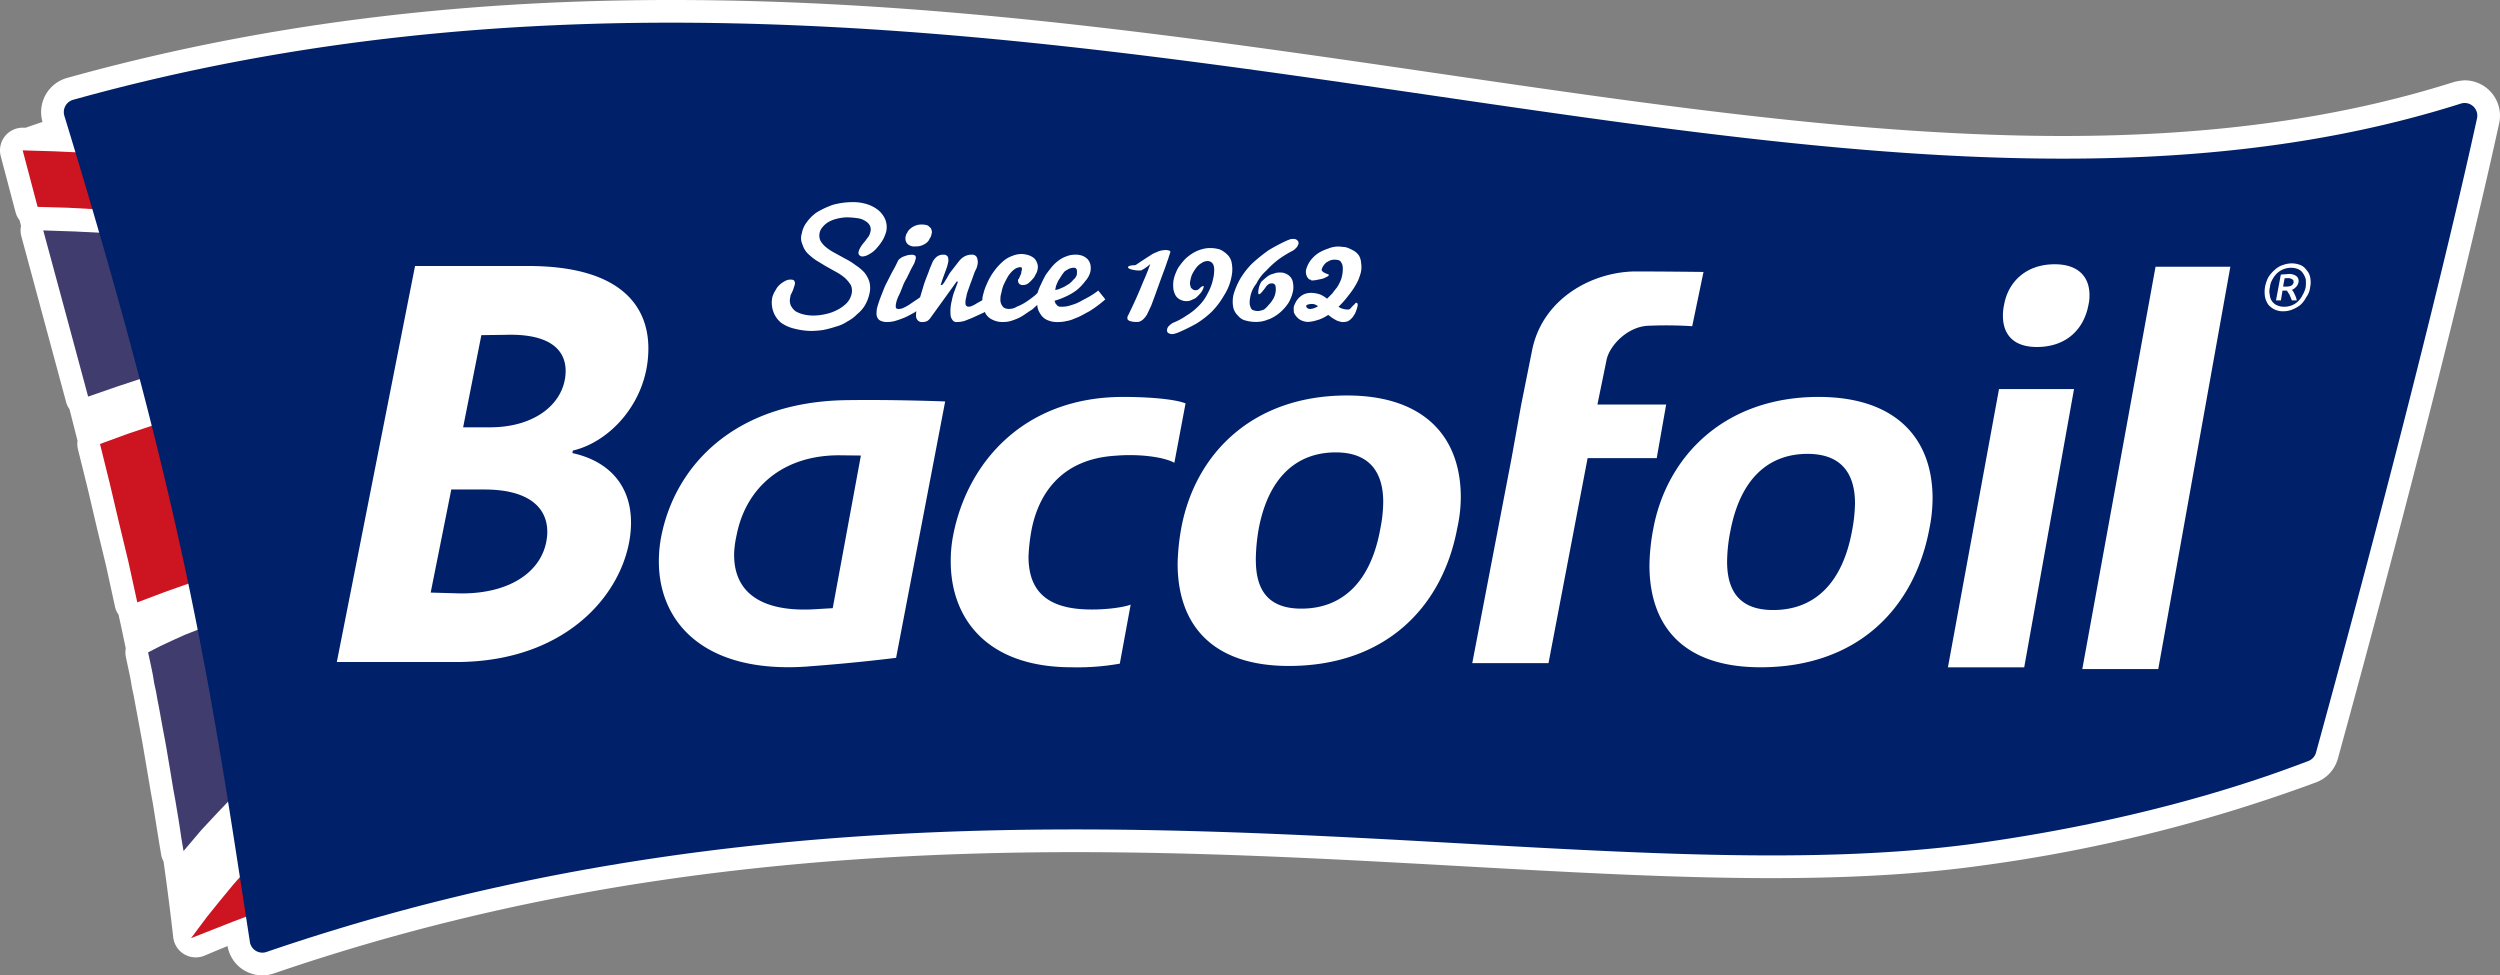
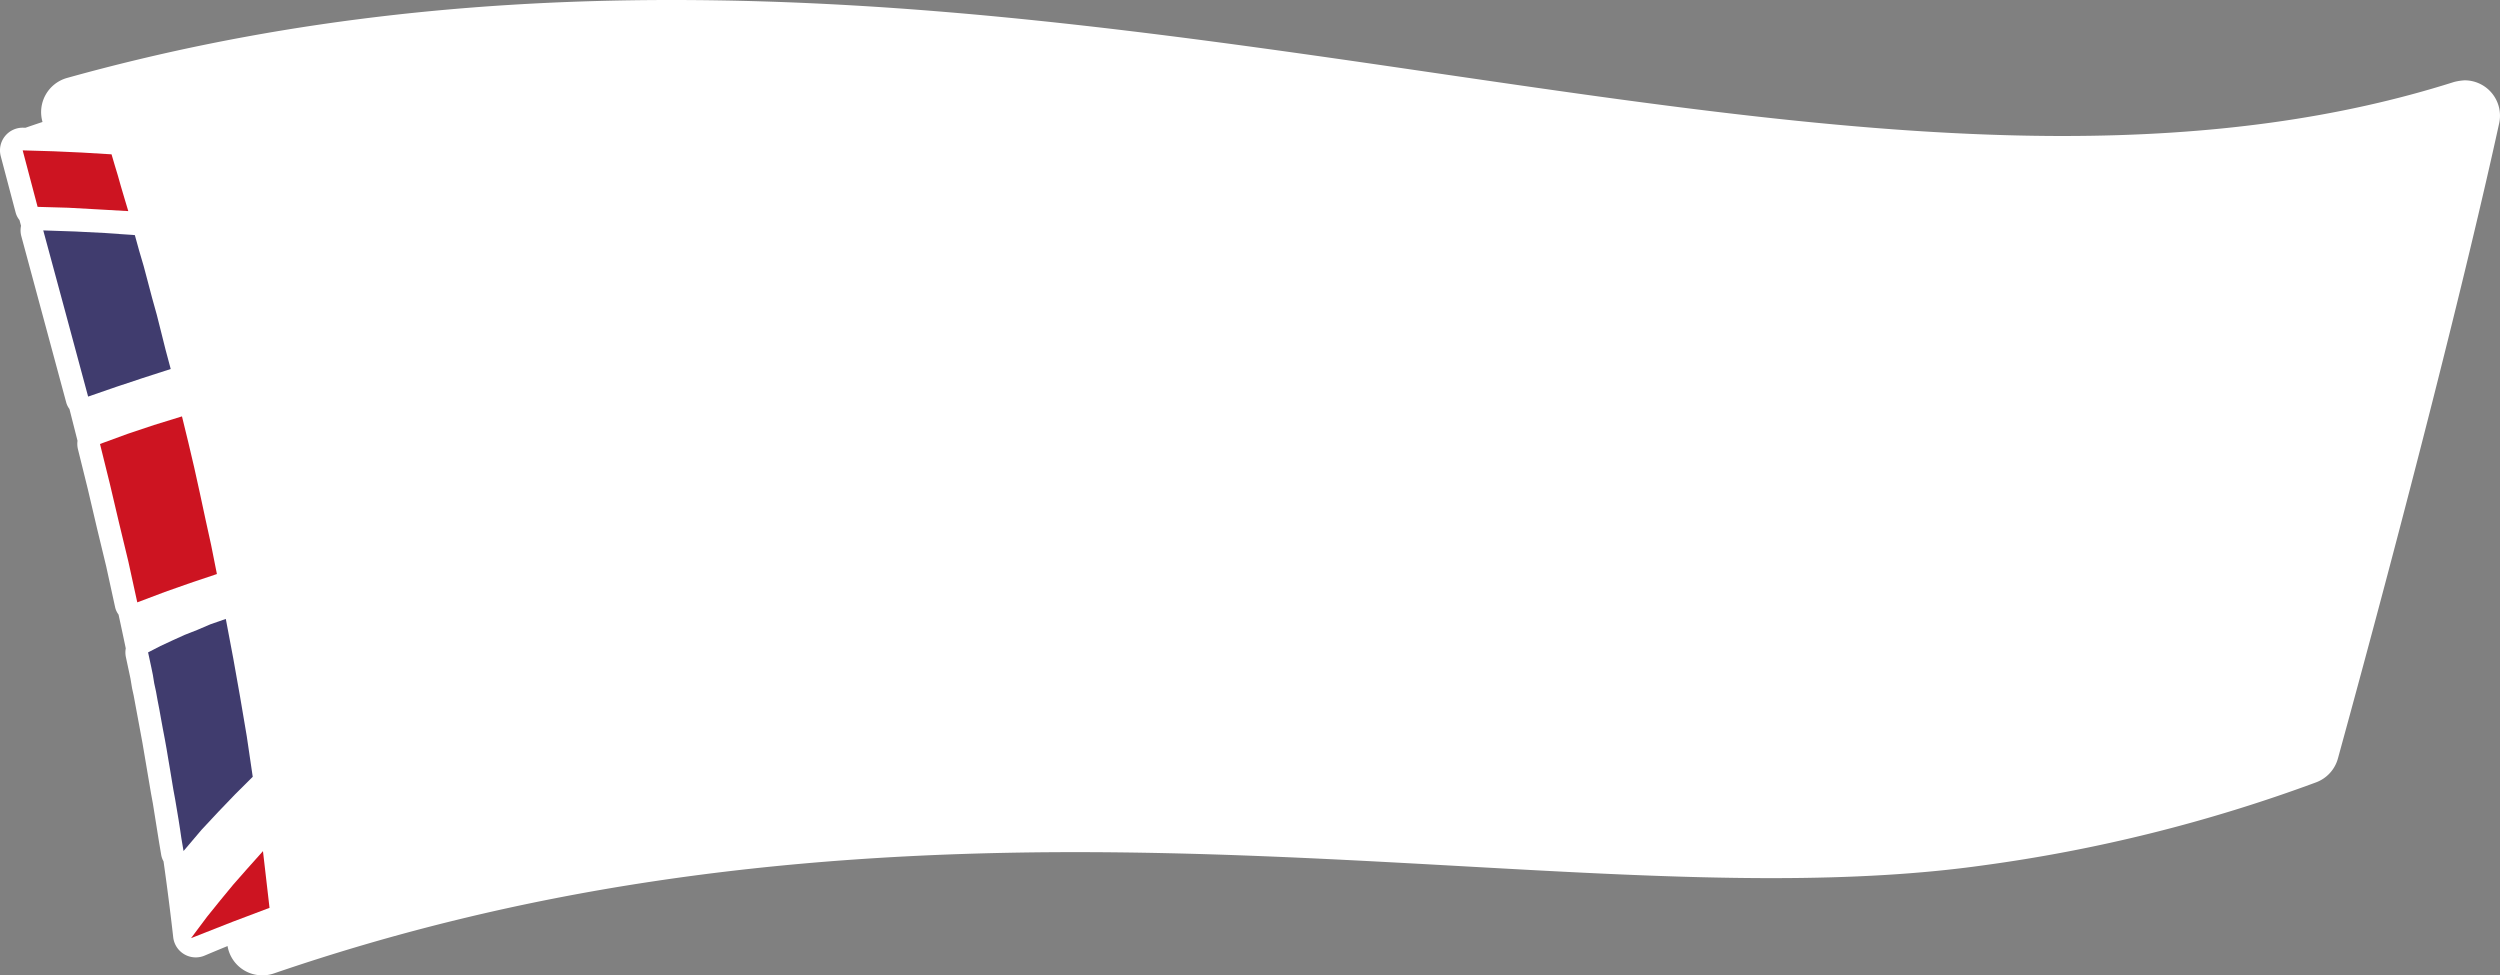
<svg xmlns="http://www.w3.org/2000/svg" width="606.263" height="236.523" viewBox="0 0 606.263 236.523">
  <rect x="0" y="0" width="606.263" height="236.523" fill="#808080" stroke="none" />
  <g id="Group_448" data-name="Group 448" transform="translate(-2888.5 -12292.5)">
    <path id="Union_1" data-name="Union 1" d="M55.09,222.916h.01q-.521-3.361-1.028-6.654c-4.033,1.556-8.058,3.2-12.1,4.914Q40.8,210.811,39.3,200.531l-.292.345-.529-3.129-.32-2.191-.36-2.309-.41-2.451-.4-2.38-.45-2.44-.81-4.91-.42-2.47-.419-2.52-.43-2.39-.47-2.46-.43-2.36-.42-2.34-.419-2.16-.391-2.181-.43-1.969-.329-2.04-.38-1.85-.381-1.769-.4-1.85.369-.19q-1.253-6.055-2.58-12.095l-.409.155-2.16-9.89-2.281-9.46-2.2-9.36-2.4-9.7.384-.141Q17.7,96.284,16.223,90.554l-.353.122-5.42-20.12L4.99,50.376l.616.021q-.769-2.858-1.541-5.718l-.445-.013L0,30.966l1.533.045Q6.6,29.224,11.653,27.66c-.508-1.673-1.021-3.358-1.543-5.064a3.1,3.1,0,0,1,2.111-3.891C125.2-12.783,233.6,1.852,333.833,16.488c94,13.726,180.809,27.452,257.447,3.128a3.071,3.071,0,0,1,3.91,3.59c-7.4,33.861-21.58,90.221-39.04,153.78a3.067,3.067,0,0,1-1.88,2.07c-7.13,2.67-35.29,13.62-79.7,19.86-37.672,5.3-81.459,2.588-130.013-.121-83.36-4.65-180.774-9.3-285.427,26.561a3.073,3.073,0,0,1-4.04-2.44Z" transform="translate(2894 12298)" fill="#fff" />
    <path id="Union_1_-_Outline" data-name="Union 1 - Outline" d="M58.129,231.023h0a8.522,8.522,0,0,1-8.446-7.1q-2.781,1.135-5.57,2.317a5.5,5.5,0,0,1-7.607-4.448q-1.044-9.242-2.35-18.416a4.792,4.792,0,0,1-.567-1.585l-.529-3.129-1.492-9.336-.435-2.353L29.047,174.66l-2.131-11.5-.39-1.765-.386-2.338-1.106-5.186a5.487,5.487,0,0,1-.036-2.14q-.857-4.1-1.748-8.192a4.658,4.658,0,0,1-.833-1.785l-2.16-9.89L18,122.515,15.8,113.124l-2.385-9.636A5.486,5.486,0,0,1,13.3,101.4l-1.956-7.71a4.691,4.691,0,0,1-.786-1.587L-.319,51.812A5.5,5.5,0,0,1-.4,49.262l-.377-1.4A4.83,4.83,0,0,1-1.7,46.071l-3.62-13.7a5.5,5.5,0,0,1,1.01-4.824A5.5,5.5,0,0,1,.161,25.469l.514.015q2.069-.721,4.137-1.405a8.6,8.6,0,0,1,5.94-10.674C56.393.684,104.338-5.5,157.318-5.5c59.184,0,115.316,7.493,177.31,16.546L342.5,12.2c53.7,7.857,104.414,15.279,152.278,15.279,36.038,0,67.06-4.286,94.839-13.1a13.285,13.285,0,0,1,2.591-.4,8.581,8.581,0,0,1,8.357,10.4c-7.826,35.809-22.446,93.4-39.111,154.068a8.6,8.6,0,0,1-5.247,5.761,378.631,378.631,0,0,1-80.871,20.159c-14.759,2.075-31.49,3.084-51.149,3.084-23.474,0-48.525-1.4-75.047-2.887l-4.888-.273c-29.688-1.656-58.834-3.143-89-3.143-74.023,0-135.775,9.347-194.338,29.415a8.574,8.574,0,0,1-2.784.465Zm-4.058-20.262a5.5,5.5,0,0,1,5.436,4.662l.587,3.8c58.926-19.83,121.037-29.076,195.157-29.076,30.448,0,59.763,1.495,89.612,3.16l4.89.273c26.364,1.476,51.266,2.87,74.432,2.87,19.142,0,35.372-.974,49.618-2.977,27.946-3.927,53.973-10.361,77.367-19.125,15.881-57.865,29.854-112.761,37.771-148.35-27.348,8.363-58.41,12.481-94.165,12.481-48.665,0-99.767-7.478-153.871-15.395l-7.868-1.151C271.477,12.941,215.763,5.5,157.318,5.5c-51.042,0-97.271,5.839-141.23,17.844l.829,2.719a5.5,5.5,0,0,1-3.63,6.849q-3.263,1.015-6.525,2.113L8.471,41.5a4.817,4.817,0,0,1,.9,1.75l1.541,5.72a5.5,5.5,0,0,1,.076,2.537l9.714,35.983a4.733,4.733,0,0,1,.843,1.7l2.919,11.5a5.485,5.485,0,0,1,.108,2.13l1.912,7.725,2.215,9.423,2.273,9.429,1.762,8.065a4.657,4.657,0,0,1,.832,1.78q1.332,6.07,2.594,12.159a5.49,5.49,0,0,1,.034,2.055l.759,3.615.371,2.269.374,1.672,3.449,19.131,2.935,17.775a4.815,4.815,0,0,1,.658,1.824q.981,6.767,1.83,13.572,2.759-1.117,5.517-2.183A5.5,5.5,0,0,1,54.071,210.762Z" transform="translate(2894 12298)" fill="#fff" />
    <g id="baco-logo" transform="translate(2894 12298.006)">
      <path id="Path_302" data-name="Path 302" d="M19.07,25.44C12.87,27.22,6.68,29.16.48,31.38,17.39,94.15,34.64,156.29,41.97,221.17c5.84-2.47,11.64-4.81,17.48-6.93C50.54,132.49,28.3,55.11,19.07,25.44" fill="#fff" fill-rule="evenodd" />
      <path id="Path_303" data-name="Path 303" d="M15.87,90.67l6.81-2.36,6.4-2.13,6.82-2.2-1.26-4.71-1.08-4.32-1.04-4.13-1.13-4.06-1.05-3.98-1-3.77-1.08-3.67L27.2,51.51l-7.38-.52-7.12-.36-7.71-.26,5.46,20.18,5.42,20.12" fill="#403c6e" fill-rule="evenodd" />
      <path id="Path_304" data-name="Path 304" d="M39.01,200.87l4.37-5.15,4.06-4.35,4.04-4.21,4.31-4.29-1.45-9.84-1.6-9.45-1.66-9.35-1.82-9.64-3.71,1.29-3.18,1.36-3.07,1.21-2.96,1.34-2.94,1.37-2.99,1.54.4,1.85.38,1.77.38,1.85.33,2.04.43,1.97.39,2.18.42,2.16.42,2.34.43,2.36.47,2.46.43,2.39.42,2.52.42,2.47.81,4.91.45,2.44.4,2.38.41,2.45.36,2.31.32,2.19.53,3.13" fill="#403c6e" fill-rule="evenodd" />
      <path id="Path_305" data-name="Path 305" d="M27.79,140.57l6.67-2.52,6.18-2.18,6.46-2.17-1.39-6.99-1.4-6.38-1.36-6.34-1.37-6.2-1.4-5.96-1.55-6.36-6.77,2.09-6.45,2.16-6.66,2.44,2.4,9.7,2.2,9.36,2.28,9.46,2.16,9.89" fill="#cd1421" fill-rule="evenodd" />
      <path id="Path_306" data-name="Path 306" d="M25.61,45.69,24.6,42.32l-.8-2.71-.74-2.62-.74-2.44-.77-2.63-7.19-.43L7.5,31.18,0,30.96l3.62,13.7,7.39.21,7.08.39,7.52.43" fill="#cd1421" fill-rule="evenodd" />
      <path id="Path_307" data-name="Path 307" d="M40.83,222l10.03-3.95,9-3.4L58.27,200.9l-3.88,4.34L51.08,209l-3.19,3.87-3.17,3.93L40.83,222" fill="#cd1421" fill-rule="evenodd" />
      <g id="Group_447" data-name="Group 447">
-         <path id="Path_308" data-name="Path 308" d="M55.1,222.91C45.95,163.89,40.35,121.39,10.11,22.59a3.1,3.1,0,0,1,2.11-3.89c218.94-61.02,420.71,51.17,579.06.91a3.071,3.071,0,0,1,3.91,3.59c-7.4,33.86-21.58,90.22-39.04,153.78a3.067,3.067,0,0,1-1.88,2.07c-7.13,2.67-35.29,13.62-79.7,19.86C372.22,213.3,224.74,168.6,59.13,225.35a3.075,3.075,0,0,1-4.04-2.44Z" fill="#002169" fill-rule="evenodd" />
-       </g>
+         </g>
      <path id="Path_309" data-name="Path 309" d="M218.04,54.01a4,4,0,0,0,1.16-.65,2.213,2.213,0,0,0,.75-1.03,1.883,1.883,0,0,0,.43-1.02,1.369,1.369,0,0,0,0-1.09.819.819,0,0,0-.45-.64,1.2,1.2,0,0,0-.77-.51,4.14,4.14,0,0,0-1.12-.12,3.651,3.651,0,0,0-1.61.29,3.893,3.893,0,0,0-1.19.73,2.4,2.4,0,0,0-.72.94,1.889,1.889,0,0,0-.37.83,2.025,2.025,0,0,0,.35,1.83,2.361,2.361,0,0,0,1.99.68,3.967,3.967,0,0,0,1.54-.23M211.7,72.28a24.237,24.237,0,0,0,2.4-.87c.78-.37,1.48-.77,2.14-1.12l.45-.34-.02.51a3.665,3.665,0,0,0,.02,1.05,1.584,1.584,0,0,0,.54.82,1.455,1.455,0,0,0,1.02.26,2.5,2.5,0,0,0,1.09-.24,2.9,2.9,0,0,0,.88-.88l6.26-8.68h.34l-.95,2.55a14.3,14.3,0,0,0-.56,2.1,9.989,9.989,0,0,0-.24,3.85c.34.9.73,1.3,1.38,1.3a7.179,7.179,0,0,0,1.85-.24c.21-.05.78-.31,1.72-.66l3.03-1.38.29-.17.15.37a3.688,3.688,0,0,0,1.72,1.53,5.338,5.338,0,0,0,2.57.54,6.646,6.646,0,0,0,1.82-.24,15.919,15.919,0,0,0,1.89-.71,10.977,10.977,0,0,0,1.77-1.07l1.62-1.07,1.16-1.06a4.008,4.008,0,0,0,.68,2.06,3.679,3.679,0,0,0,1.63,1.56,5.652,5.652,0,0,0,2.58.54,8.61,8.61,0,0,0,2.1-.22,7.56,7.56,0,0,0,2.06-.63,14.021,14.021,0,0,0,1.94-.87l1.78-.97a29.453,29.453,0,0,0,3.74-2.81l-1.72-2.14a15.923,15.923,0,0,1-1.87,1.29c-.75.46-1.57.85-2.37,1.3a10.012,10.012,0,0,1-2.33.95,6.558,6.558,0,0,1-2.2.39l-.65-.02a2.732,2.732,0,0,1-.5-.24,1.824,1.824,0,0,0-.4-.45,5.183,5.183,0,0,0-.31-.73,17.9,17.9,0,0,0,2.92-1.11,13.467,13.467,0,0,0,2.55-1.53,12.764,12.764,0,0,0,2.06-2.2,5.114,5.114,0,0,0,1.18-2.17,4.084,4.084,0,0,0,.03-1.7,2.913,2.913,0,0,0-.69-1.38,3.629,3.629,0,0,0-1.24-.82,4.526,4.526,0,0,0-1.73-.27,5.394,5.394,0,0,0-2.2.41,7.139,7.139,0,0,0-1.93,1.05,9.585,9.585,0,0,0-1.62,1.55c-.51.64-.97,1.21-1.41,1.85-.39.67-.77,1.43-1.17,2.31a13.645,13.645,0,0,0-.85,2.11l-.51.5a26.241,26.241,0,0,1-2.26,1.67,11.23,11.23,0,0,1-2.25,1.16,3.466,3.466,0,0,1-1.89.54,2.278,2.278,0,0,1-1.31-.35,2.909,2.909,0,0,1-.59-.87,2.536,2.536,0,0,1-.18-1.22,3.626,3.626,0,0,1,.17-1.23l.21-.93a8.994,8.994,0,0,1,.39-1.24c.24-.45.48-1.02.83-1.62a6.079,6.079,0,0,1,1.06-1.49,4.694,4.694,0,0,1,.98-.82,2.426,2.426,0,0,1,1.26-.35c.17,0,.26.08.31.26a1.4,1.4,0,0,1-.11.69l-.07.59-.56,1.26c-.29.21-.27.64,0,1.12a1.128,1.128,0,0,0,1.02.4,2.147,2.147,0,0,0,1.05-.26,5.913,5.913,0,0,0,1.16-1.07,3.464,3.464,0,0,0,.83-1.25,2.594,2.594,0,0,0,.45-1.07,2.726,2.726,0,0,0-.03-1.53,3.571,3.571,0,0,0-.67-1.22,4.063,4.063,0,0,0-1.37-.8,6.471,6.471,0,0,0-1.82-.32,5.941,5.941,0,0,0-2.15.44,6.967,6.967,0,0,0-1.99,1.07,15.022,15.022,0,0,0-1.67,1.62,17.487,17.487,0,0,0-1.4,1.87,16.208,16.208,0,0,0-1.22,2.36,11.843,11.843,0,0,0-.8,2.31,4.586,4.586,0,0,0-.24,1.54c-.68.35-1.05.61-1.08.59l-.85.51a8.788,8.788,0,0,1-.8.37,2.117,2.117,0,0,1-.63.1.713.713,0,0,1-.73-.63,4.415,4.415,0,0,1,.19-1.7,6.684,6.684,0,0,1,.31-1.29l.51-1.46.63-1.7.58-1.62.48-1,.17-.6a3.1,3.1,0,0,0-.1-1.92,1.222,1.222,0,0,0-1.17-.7,3.866,3.866,0,0,0-1.65.33,4.207,4.207,0,0,0-1.49,1.21l-.5.63-.71.92L225,60.48a13.262,13.262,0,0,0-.84,1.4l-.75,1.22-.46.53h-.35l.16-.46.32-1,.47-1.28.38-1.02.31-.92.15-.63a2.7,2.7,0,0,0-.03-1.55,1.152,1.152,0,0,0-1.11-.51,2.48,2.48,0,0,0-1.56.48,4.067,4.067,0,0,0-1.04,1.3c-.27.71-.64,1.44-.95,2.39-.34.9-.75,1.87-1.14,3.04l-.93,3.1-.27.21-1.84,1.24a10.935,10.935,0,0,1-1.7,1.02,3.1,3.1,0,0,1-1.39.39c-.36,0-.65-.12-.69-.44a3.266,3.266,0,0,1,.11-1.16,7.7,7.7,0,0,1,.64-1.72c.31-.59.54-1.25.8-1.86a11.333,11.333,0,0,1,1.08-2.28l1.07-2.2.78-1.44a11.135,11.135,0,0,0,.34-1.07,1,1,0,0,0-.07-.72,1.28,1.28,0,0,0-.97-.26c-.21,0-.49.04-.83.07-.33.12-.64.18-.96.32a2.4,2.4,0,0,0-.87.47,1.624,1.624,0,0,0-.68.78,28.515,28.515,0,0,1-1.33,2.55l-1.61,3.16c-.11.21-.56,1.31-1.3,3.23-.34.92-.58,1.7-.78,2.44a9.314,9.314,0,0,0-.1,1.34,2.2,2.2,0,0,0,.31,1.06,1.612,1.612,0,0,0,.9.66,3.178,3.178,0,0,0,1.36.22,7.024,7.024,0,0,0,2.12-.31m289.21-3.84a9.7,9.7,0,0,0,.25-2.37c0-4.47-2.75-7.48-8.43-7.48-6.97,0-11.28,4.27-12.27,9.79a12.279,12.279,0,0,0-.29,2.69c0,4.57,2.58,7.58,8.23,7.58,7.17,0,11.42-4.32,12.51-10.21M105.04,155.04c27.95,0,41.77-17.99,42.46-32.71.46-10.05-5.42-16.06-14.19-17.96l.1-.61c9.11-2.13,17.8-11.71,18.29-23.53C152.26,69.37,145.73,59,122.58,59H95.15L76.18,155.04h28.86M250.58,63.87c.12-.29.27-.73.56-1.31l.78-1.22a9.249,9.249,0,0,1,.73-1,6.468,6.468,0,0,1,1.02-.62,2.717,2.717,0,0,1,1.38-.29c.21,0,.43.12.59.5a5.377,5.377,0,0,1,0,1.14,2.375,2.375,0,0,1-.87,1.28,4.925,4.925,0,0,1-1.54,1.3,6.131,6.131,0,0,1-1.49.75,2.89,2.89,0,0,1-1.36.39l.21-.92m28.92,11.51.65-.22a45.952,45.952,0,0,0,4.4-2.15,22.254,22.254,0,0,0,3.82-2.95,19.277,19.277,0,0,0,2.94-3.9,12.616,12.616,0,0,0,1.86-4.76,7.976,7.976,0,0,0,.03-3.04,3.6,3.6,0,0,0-1.11-2.15,6.238,6.238,0,0,0-1.77-1.22,8.171,8.171,0,0,0-2.12-.34,7.165,7.165,0,0,0-2.26.29,8.547,8.547,0,0,0-2.11.9,11.552,11.552,0,0,0-1.72,1.27,12.4,12.4,0,0,0-1.41,1.65,5.858,5.858,0,0,0-.98,1.7,9.019,9.019,0,0,0-.59,1.75,6.922,6.922,0,0,0-.12,1.89,4.2,4.2,0,0,0,.39,1.68,2.536,2.536,0,0,0,1.07,1.25,3.305,3.305,0,0,0,1.83.49,2.858,2.858,0,0,0,1.4-.4,2.569,2.569,0,0,0,1.17-.75,8.074,8.074,0,0,0,.97-1.06,4.428,4.428,0,0,0,.53-1.12l.02-.27a.209.209,0,0,0-.17-.07,2.089,2.089,0,0,0-.59.35,4.142,4.142,0,0,1-.62.54,1.1,1.1,0,0,1-.58.13,1,1,0,0,1-.59-.13,3.779,3.779,0,0,1-.56-.5c-.05-.27-.17-.51-.2-.78a3.146,3.146,0,0,1,.12-1.14,5.538,5.538,0,0,1,.51-1.54,11.464,11.464,0,0,1,.97-1.48,4.481,4.481,0,0,1,1.28-1.07,2.475,2.475,0,0,1,1.24-.42,1.535,1.535,0,0,1,1.14.35,1.641,1.641,0,0,1,.5.87,3.853,3.853,0,0,1,.08,1.33,6.953,6.953,0,0,1-.21,1.59,12.269,12.269,0,0,1-1.35,3.69,10.84,10.84,0,0,1-2.13,2.99,14.67,14.67,0,0,1-2.91,2.33,17.2,17.2,0,0,1-3.48,1.87,6.194,6.194,0,0,0-.95.78,1.492,1.492,0,0,0-.38.79.875.875,0,0,0,.22.8,1.8,1.8,0,0,0,1.17.31c.19,0,.41-.12.61-.12m32.3-6.03a1.061,1.061,0,0,1-.35-.21.427.427,0,0,1-.15-.27c-.07-.02-.07-.1-.03-.24,0-.15.15-.21.34-.27a2.88,2.88,0,0,1,1.19-.15,1.313,1.313,0,0,1,.63.15,2.359,2.359,0,0,1,.67.38,4.07,4.07,0,0,1-1.89.68,2.784,2.784,0,0,1-.4-.07m2.44,2.68a10.042,10.042,0,0,0,2.31-1.17c.38.19.59.48.88.63a6.1,6.1,0,0,0,.88.54,2.755,2.755,0,0,0,.99.4,2.188,2.188,0,0,0,.87.15,3.65,3.65,0,0,0,1.12-.18,2.59,2.59,0,0,0,.76-.53,3.534,3.534,0,0,0,.59-.67l.45-.71a9.989,9.989,0,0,0,.59-1.75,1.174,1.174,0,0,0-.02-.67.461.461,0,0,0-.32-.17c-.1,0-.17.1-.32.29l-.56.54-.5.56a.8.8,0,0,1-.51.26,4.493,4.493,0,0,1-1.37-.19,2.732,2.732,0,0,1-1.01-.5,19.94,19.94,0,0,0,1.94-2.12c.64-.8,1.17-1.48,1.7-2.28a17.146,17.146,0,0,0,1.16-2.07c.24-.63.45-1.23.59-1.75a5.941,5.941,0,0,0,.08-2.4,3.96,3.96,0,0,0-.54-1.82,4.132,4.132,0,0,0-1.11-1.06c-.49-.27-.92-.49-1.35-.68a3.569,3.569,0,0,0-1.35-.31l-.88-.1a6.7,6.7,0,0,0-2.81.52,10.67,10.67,0,0,0-2.48,1.17,8.254,8.254,0,0,0-1.83,1.81,6.8,6.8,0,0,0-.97,2.07,2.593,2.593,0,0,0,.03,1.27,2.216,2.216,0,0,0,.78,1.17h.21c.11.02.19.16.27.22a5.96,5.96,0,0,0,1.35-.15l1.3-.26a5.155,5.155,0,0,0,1.02-.46c.32-.12.5-.27.51-.37v-.21a6.038,6.038,0,0,1-1.36-.61c-.22-.22-.4-.39-.34-.56a2.124,2.124,0,0,1,.44-.97,2.88,2.88,0,0,1,.72-.8,11.082,11.082,0,0,1,1.02-.53,4.33,4.33,0,0,1,1.04-.13,4.247,4.247,0,0,1,.88.13,1.139,1.139,0,0,1,.66.59,2.485,2.485,0,0,1,.35,1.16,7.734,7.734,0,0,1-.16,1.96,5.881,5.881,0,0,1-.44,1.41,10.933,10.933,0,0,1-.82,1.51c-.43.53-.82,1.01-1.11,1.43l-1.28,1.28a7.6,7.6,0,0,0-1.66-1.02,6.854,6.854,0,0,0-2.31-.39,4.621,4.621,0,0,0-1.58.31,4.355,4.355,0,0,0-1.21.83,4.294,4.294,0,0,0-.83,1.1,8.033,8.033,0,0,0-.48,1.09,7.217,7.217,0,0,0,.03,1.41,3.456,3.456,0,0,0,.78,1.19,3.138,3.138,0,0,0,1.21.82,4.144,4.144,0,0,0,1.46.29,8.463,8.463,0,0,0,2.5-.54m-12.1-.06a9.809,9.809,0,0,0,2.77-1.67,11.428,11.428,0,0,0,2.04-2.31A9.676,9.676,0,0,0,308,65.36a5.088,5.088,0,0,0,.07-2.14,2.707,2.707,0,0,0-.59-1.49,2.806,2.806,0,0,0-1.18-.87,2.747,2.747,0,0,0-1.42-.27,3.435,3.435,0,0,0-1.5.27,3.819,3.819,0,0,0-1.68.8c-.37.31-.81.67-1.32,1.16a5.178,5.178,0,0,0-.64,1.65,5.083,5.083,0,0,0-.11,1.04c.05.21.07.34.14.34a.688.688,0,0,0,.4-.16l.4-.44.61-.75.4-.58a5.234,5.234,0,0,1,.54-.5,1.452,1.452,0,0,1,.87-.2.822.822,0,0,1,.82.59,4.658,4.658,0,0,1,0,1.68,4.835,4.835,0,0,1-.56,1.51,6.961,6.961,0,0,1-1.11,1.46,6.368,6.368,0,0,1-1.07,1.07,4.26,4.26,0,0,1-1.54.39,3.626,3.626,0,0,1-1.28-.26,1.183,1.183,0,0,1-.49-.71,2.277,2.277,0,0,1-.21-1.01,6.072,6.072,0,0,1,.12-1.29,7.2,7.2,0,0,1,1.49-3.35,10.579,10.579,0,0,1,2.43-3.19,22.226,22.226,0,0,1,3.08-2.79,26.972,26.972,0,0,1,3.4-2.07,4.453,4.453,0,0,0,.9-.8,2.276,2.276,0,0,0,.39-.73.876.876,0,0,0-.21-.9,1.3,1.3,0,0,0-1.08-.38,2.351,2.351,0,0,0-.67.07l-.69.26a43.081,43.081,0,0,0-4.56,2.4,40.163,40.163,0,0,0-3.95,3.18,18.984,18.984,0,0,0-2.86,3.62,17.885,17.885,0,0,0-1.72,4.01,7.736,7.736,0,0,0-.05,3.06,3.9,3.9,0,0,0,1.19,2.04,3.3,3.3,0,0,0,1.92,1.17,8.772,8.772,0,0,0,2.34.31,7.232,7.232,0,0,0,3.1-.63m-30.96.42a3.227,3.227,0,0,0,.8-.66,4.57,4.57,0,0,0,.68-.92l.43-.87.34-.75.24-.47.8-2.15.9-2.5.93-2.57.82-2.2.54-1.58.22-.61a5.8,5.8,0,0,1,.26-.8l.19-.63a.288.288,0,0,0-.19-.34,2.746,2.746,0,0,0-1.21-.16,6.749,6.749,0,0,0-1.41.27c-.47.22-.97.41-1.46.65l-1.44.92-1.35.88-1.02.69a1.22,1.22,0,0,1-.66.27,3.753,3.753,0,0,0-1.11.14.547.547,0,0,0-.4.29c-.08.17.17.39.72.56a7.245,7.245,0,0,0,2.36.27.563.563,0,0,0,.35-.16,3.014,3.014,0,0,0,.67-.39l.68-.48.61-.53c-.5,1.4-1.05,2.82-1.68,4.2l-.83,2.01-.87,2.01-.97,2.1-.93,1.96-.22.37-.03.27a.682.682,0,0,0,.03.5,1.115,1.115,0,0,0,.51.39,4.7,4.7,0,0,0,.82.19,6.384,6.384,0,0,0,1.03.05,1.523,1.523,0,0,0,.85-.24M194.3,74.48a24.138,24.138,0,0,0,2.96-.8A8.7,8.7,0,0,0,200,72.44a9.062,9.062,0,0,0,2.38-1.77,8.11,8.11,0,0,0,1.91-2.2,9.62,9.62,0,0,0,1.05-2.74,5.794,5.794,0,0,0-.03-2.96,6.829,6.829,0,0,0-1.25-2.26,11.4,11.4,0,0,0-2.1-1.73,15.788,15.788,0,0,0-2.46-1.54l-2.48-1.36a13.161,13.161,0,0,1-2.2-1.43,5.708,5.708,0,0,1-1.36-1.58,3.067,3.067,0,0,1-.19-1.94,2.964,2.964,0,0,1,.64-1.28,5.45,5.45,0,0,1,1.38-1.25,7.463,7.463,0,0,1,2.04-.83,10.854,10.854,0,0,1,2.69-.37,20.05,20.05,0,0,1,2.51.22,4.267,4.267,0,0,1,1.84.69,2.691,2.691,0,0,1,1.05,1.04,2.144,2.144,0,0,1,.19,1.46,4.359,4.359,0,0,1-.44,1.19c-.33.4-.64.87-1.01,1.34a7.781,7.781,0,0,0-1,1.36,3.246,3.246,0,0,0-.43,1.02.852.852,0,0,0,.16.85,1.1,1.1,0,0,0,.74.32,3.377,3.377,0,0,0,1.67-.56,6.017,6.017,0,0,0,1.82-1.48,12.847,12.847,0,0,0,1.54-2.11,9.68,9.68,0,0,0,.76-1.93,4.979,4.979,0,0,0-.23-2.87,6.033,6.033,0,0,0-1.67-2.26,8.393,8.393,0,0,0-2.69-1.44,11.137,11.137,0,0,0-3.31-.53,18.792,18.792,0,0,0-5,.64,21.474,21.474,0,0,0-3.85,1.78,9.778,9.778,0,0,0-2.5,2.42,6.164,6.164,0,0,0-1.22,2.73,3.63,3.63,0,0,0,.14,2.67,5.358,5.358,0,0,0,1.17,2.09,14.574,14.574,0,0,0,2.07,1.73c.82.5,1.65,1,2.44,1.48l2.52,1.41a11.243,11.243,0,0,1,2.16,1.48,8.74,8.74,0,0,1,1.4,1.72,3.569,3.569,0,0,1,.18,2.07,4.931,4.931,0,0,1-1.22,2.29,8.769,8.769,0,0,1-2.26,1.62,10.494,10.494,0,0,1-2.82,1.02,13.938,13.938,0,0,1-3.07.36,10,10,0,0,1-2.34-.29,7.205,7.205,0,0,1-1.92-.77,4.2,4.2,0,0,1-1.16-1.46,3.162,3.162,0,0,1-.09-1.94,1.974,1.974,0,0,1,.33-.98l.34-.77.24-.75a2.336,2.336,0,0,0,.18-.59,1.06,1.06,0,0,0-.15-.9c-.19-.24-.48-.27-.92-.27a2.5,2.5,0,0,0-1.13.26,7.854,7.854,0,0,0-1.31.85,4.51,4.51,0,0,0-1.12,1.4,6.915,6.915,0,0,0-.82,1.77,6.62,6.62,0,0,0,.27,3.56,6.189,6.189,0,0,0,1.87,2.63,9.106,9.106,0,0,0,3.29,1.44,16.913,16.913,0,0,0,4.04.54,22.57,22.57,0,0,0,3.06-.26M347.9,122.53a34.638,34.638,0,0,0,.85-7.46c0-14.86-9.1-24.67-27.59-24.67-22.92,0-36.73,14.12-40.14,31.87a53.725,53.725,0,0,0-.94,8.89c0,15.04,8.57,24.83,26.96,24.83,23.29,0,37.26-14.09,40.86-33.46m114.46.3a37.524,37.524,0,0,0,.8-7.48c0-14.77-9.15-24.6-27.64-24.6-22.71,0-36.72,14.25-40.06,31.81a51.154,51.154,0,0,0-.96,8.99c0,15.03,8.45,24.76,26.93,24.76,23.34,0,37.26-14.09,40.93-33.48M111.23,75.77l5.89-.08c9.71-.31,14.59,2.96,14.55,8.87-.1,7.5-7.12,13.56-18.36,13.56h-6.5l4.42-22.35m187.81,54.54a45.535,45.535,0,0,1,.69-7.51c2.33-12.46,9.14-18.6,18.7-18.6,8.12,0,11.51,4.73,11.51,12.05a34.069,34.069,0,0,1-.7,6.44c-2.29,12.85-9.15,19.4-19.15,19.4-8.02,0-11.04-4.46-11.04-11.78m114.28.37a39.531,39.531,0,0,1,.8-7.41c2.38-12.56,9.14-18.71,18.71-18.71,8.16,0,11.51,4.71,11.51,12.05a39.038,39.038,0,0,1-.7,6.5c-2.31,12.79-9.09,19.32-19.15,19.32-7.99,0-11.17-4.43-11.17-11.75m-240.81-1.89a25.54,25.54,0,0,1,.63-4.61c2.28-11.55,11.39-19.5,25.38-19.27l4.74.05-6.83,37.02-3.92.23c-12.14.83-20.13-3.15-19.99-13.42M370.02,155.3l9.48-49.7h16.76l2.29-13H381.88l2.18-10.64c.61-3.52,5.04-8.28,10.19-8.47a100.046,100.046,0,0,1,10.62.11l2.74-13.16s-10.16-.12-16.3-.12c-10.69,0-22.81,6.61-25.28,19.18L363.4,92.61l-2.34,13-9.53,49.7h18.49M105.76,138.39l-6.82-.19,5-25h8.04c10.89,0,15.6,4.52,15.22,10.99-.58,8.44-8.53,14.43-21.45,14.21m84.78,17.7c11.42-.82,21.28-2.08,21.28-2.08l11.9-62.17s-12.46-.5-24.29-.31c-26.74.51-41.12,15.76-44.55,32.98a31.437,31.437,0,0,0-.59,5.7c-.22,14.99,10.82,27.79,36.25,25.89m75.53-.68,2.63-14.31c-1.84.71-6.99,1.43-11.9,1.1-9.92-.69-12.87-5.91-12.87-12.79a44.067,44.067,0,0,1,.82-6.87c1.72-8.2,7.04-16.79,20.38-17.56,5.25-.45,11.42.21,14.17,1.72L282,92.32c-2.36-.96-8.21-1.57-15.15-1.57-23.96,0-37.83,15.82-41.23,33.71a32.122,32.122,0,0,0-.56,6.22c0,13.41,8.38,25.63,29.32,25.63a58.62,58.62,0,0,0,11.69-.88m219.31.9,12.08-67.49H479.27l-12.39,67.49h18.49m32.52.41,17.48-97.56H517.23l-17.76,97.56h18.42" fill="#fff" fill-rule="evenodd" />
      <path id="Path_310" data-name="Path 310" d="M550.34,69.58a7.714,7.714,0,0,0,2.04-1.16,6.572,6.572,0,0,0,1.4-1.86,4.821,4.821,0,0,0,.94-2.41,5.708,5.708,0,0,0,0-2.44,3.563,3.563,0,0,0-.94-1.8,3.183,3.183,0,0,0-1.46-1.16,5.775,5.775,0,0,0-2.07-.39,6.429,6.429,0,0,0-2.09.39,4.922,4.922,0,0,0-1.99,1.16,7.822,7.822,0,0,0-1.57,1.8,8.151,8.151,0,0,0-.83,2.44,7.41,7.41,0,0,0,.02,2.41,4.852,4.852,0,0,0,.83,1.86,4.594,4.594,0,0,0,3.63,1.56,5.811,5.811,0,0,0,2.1-.4m-3.59-1.02a2.91,2.91,0,0,1-1.81-2.48,3.683,3.683,0,0,1,.02-1.92,4.415,4.415,0,0,1,.64-1.96,6.194,6.194,0,0,1,1.16-1.51,5.27,5.27,0,0,1,1.53-.93,4.946,4.946,0,0,1,1.82-.33,4.2,4.2,0,0,1,1.68.33,2.571,2.571,0,0,1,1.14.93,5.279,5.279,0,0,1,.72,1.51,10.8,10.8,0,0,1-.02,1.96,6.711,6.711,0,0,1-.77,1.92,5.086,5.086,0,0,1-1.11,1.51,4.5,4.5,0,0,1-1.54.97,4.768,4.768,0,0,1-1.78.32,3.951,3.951,0,0,1-1.67-.32m1.76-6.58.4-.03h.36a1.479,1.479,0,0,1,1.02.26c.35.1.41.35.4.83a1.262,1.262,0,0,1-.73.8,3.381,3.381,0,0,1-1.24.15h-.58l.37-2.01m-.9,5.36.39-2.38h1.07a11.021,11.021,0,0,0,.63.98c.17.45.41.95.56,1.4h1.21l-.21-.78-.33-.73-.27-.56-.37-.48a2.978,2.978,0,0,0,1.07-.8,1.836,1.836,0,0,0,.48-.92,1.51,1.51,0,0,0-.45-1.6,2.967,2.967,0,0,0-2.04-.52l-.88.07a6.988,6.988,0,0,0-.88.08l-1.17,6.24h1.21" fill="#fff" fill-rule="evenodd" />
    </g>
  </g>
</svg>